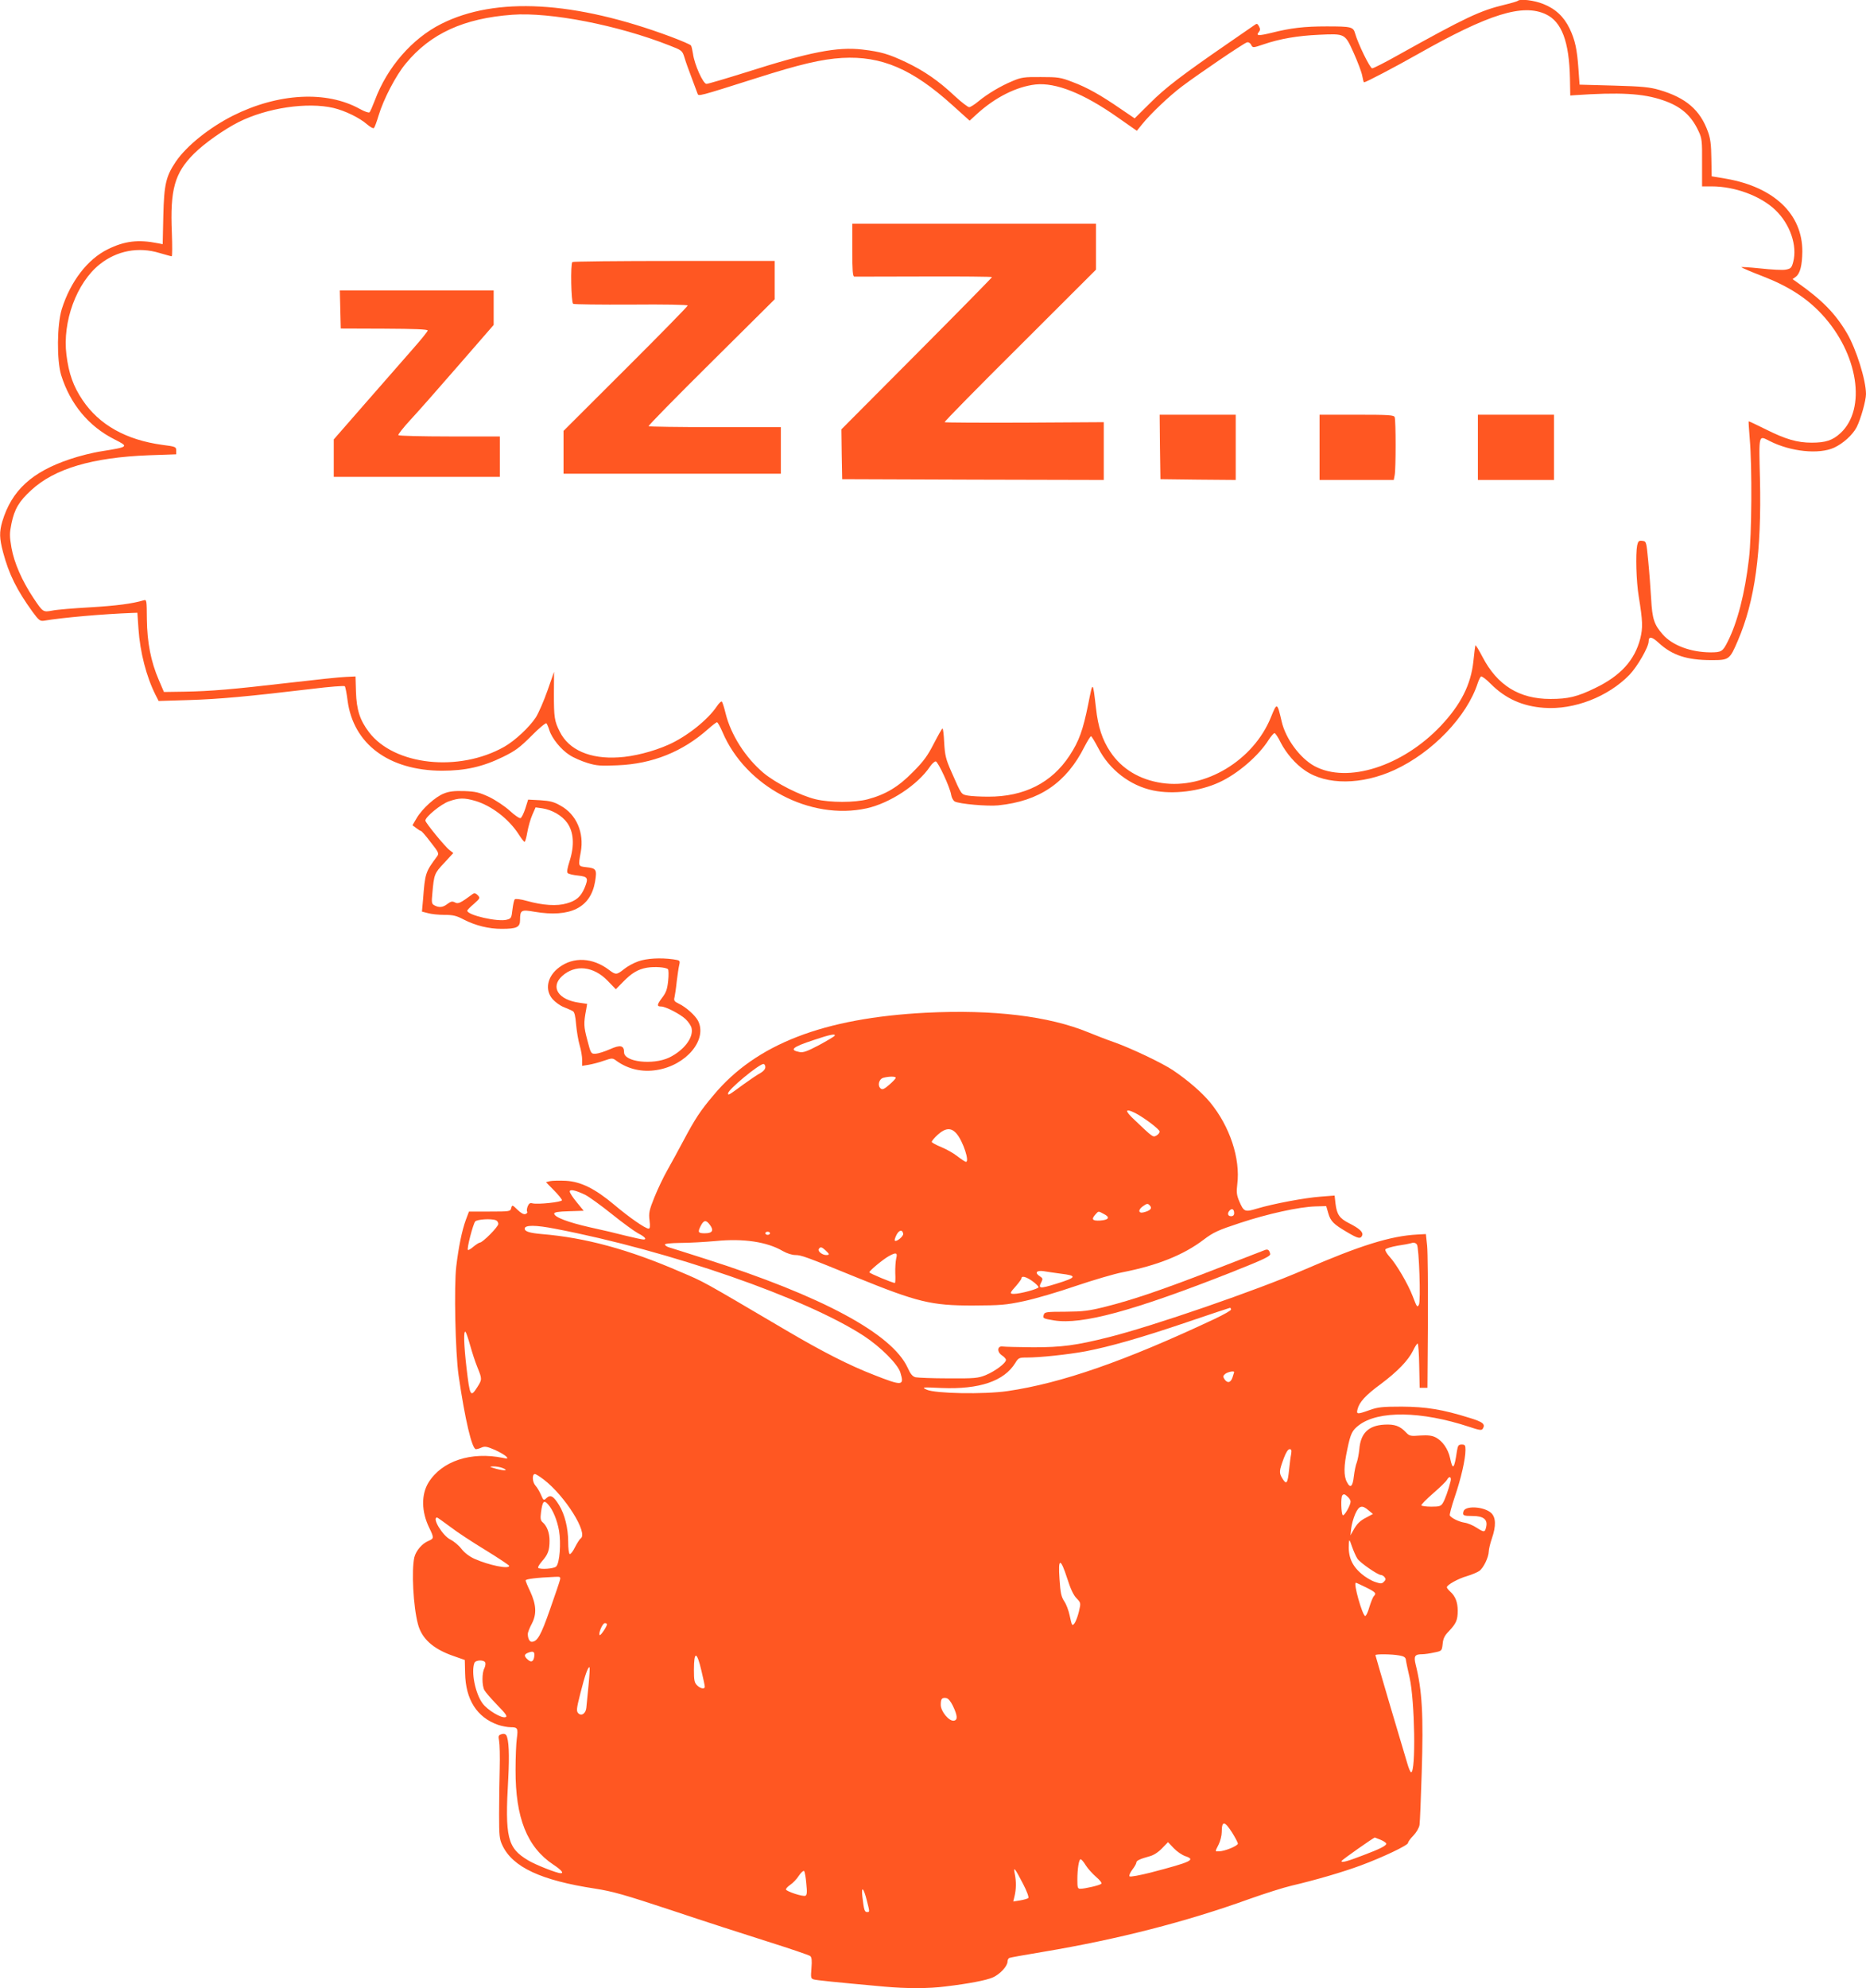
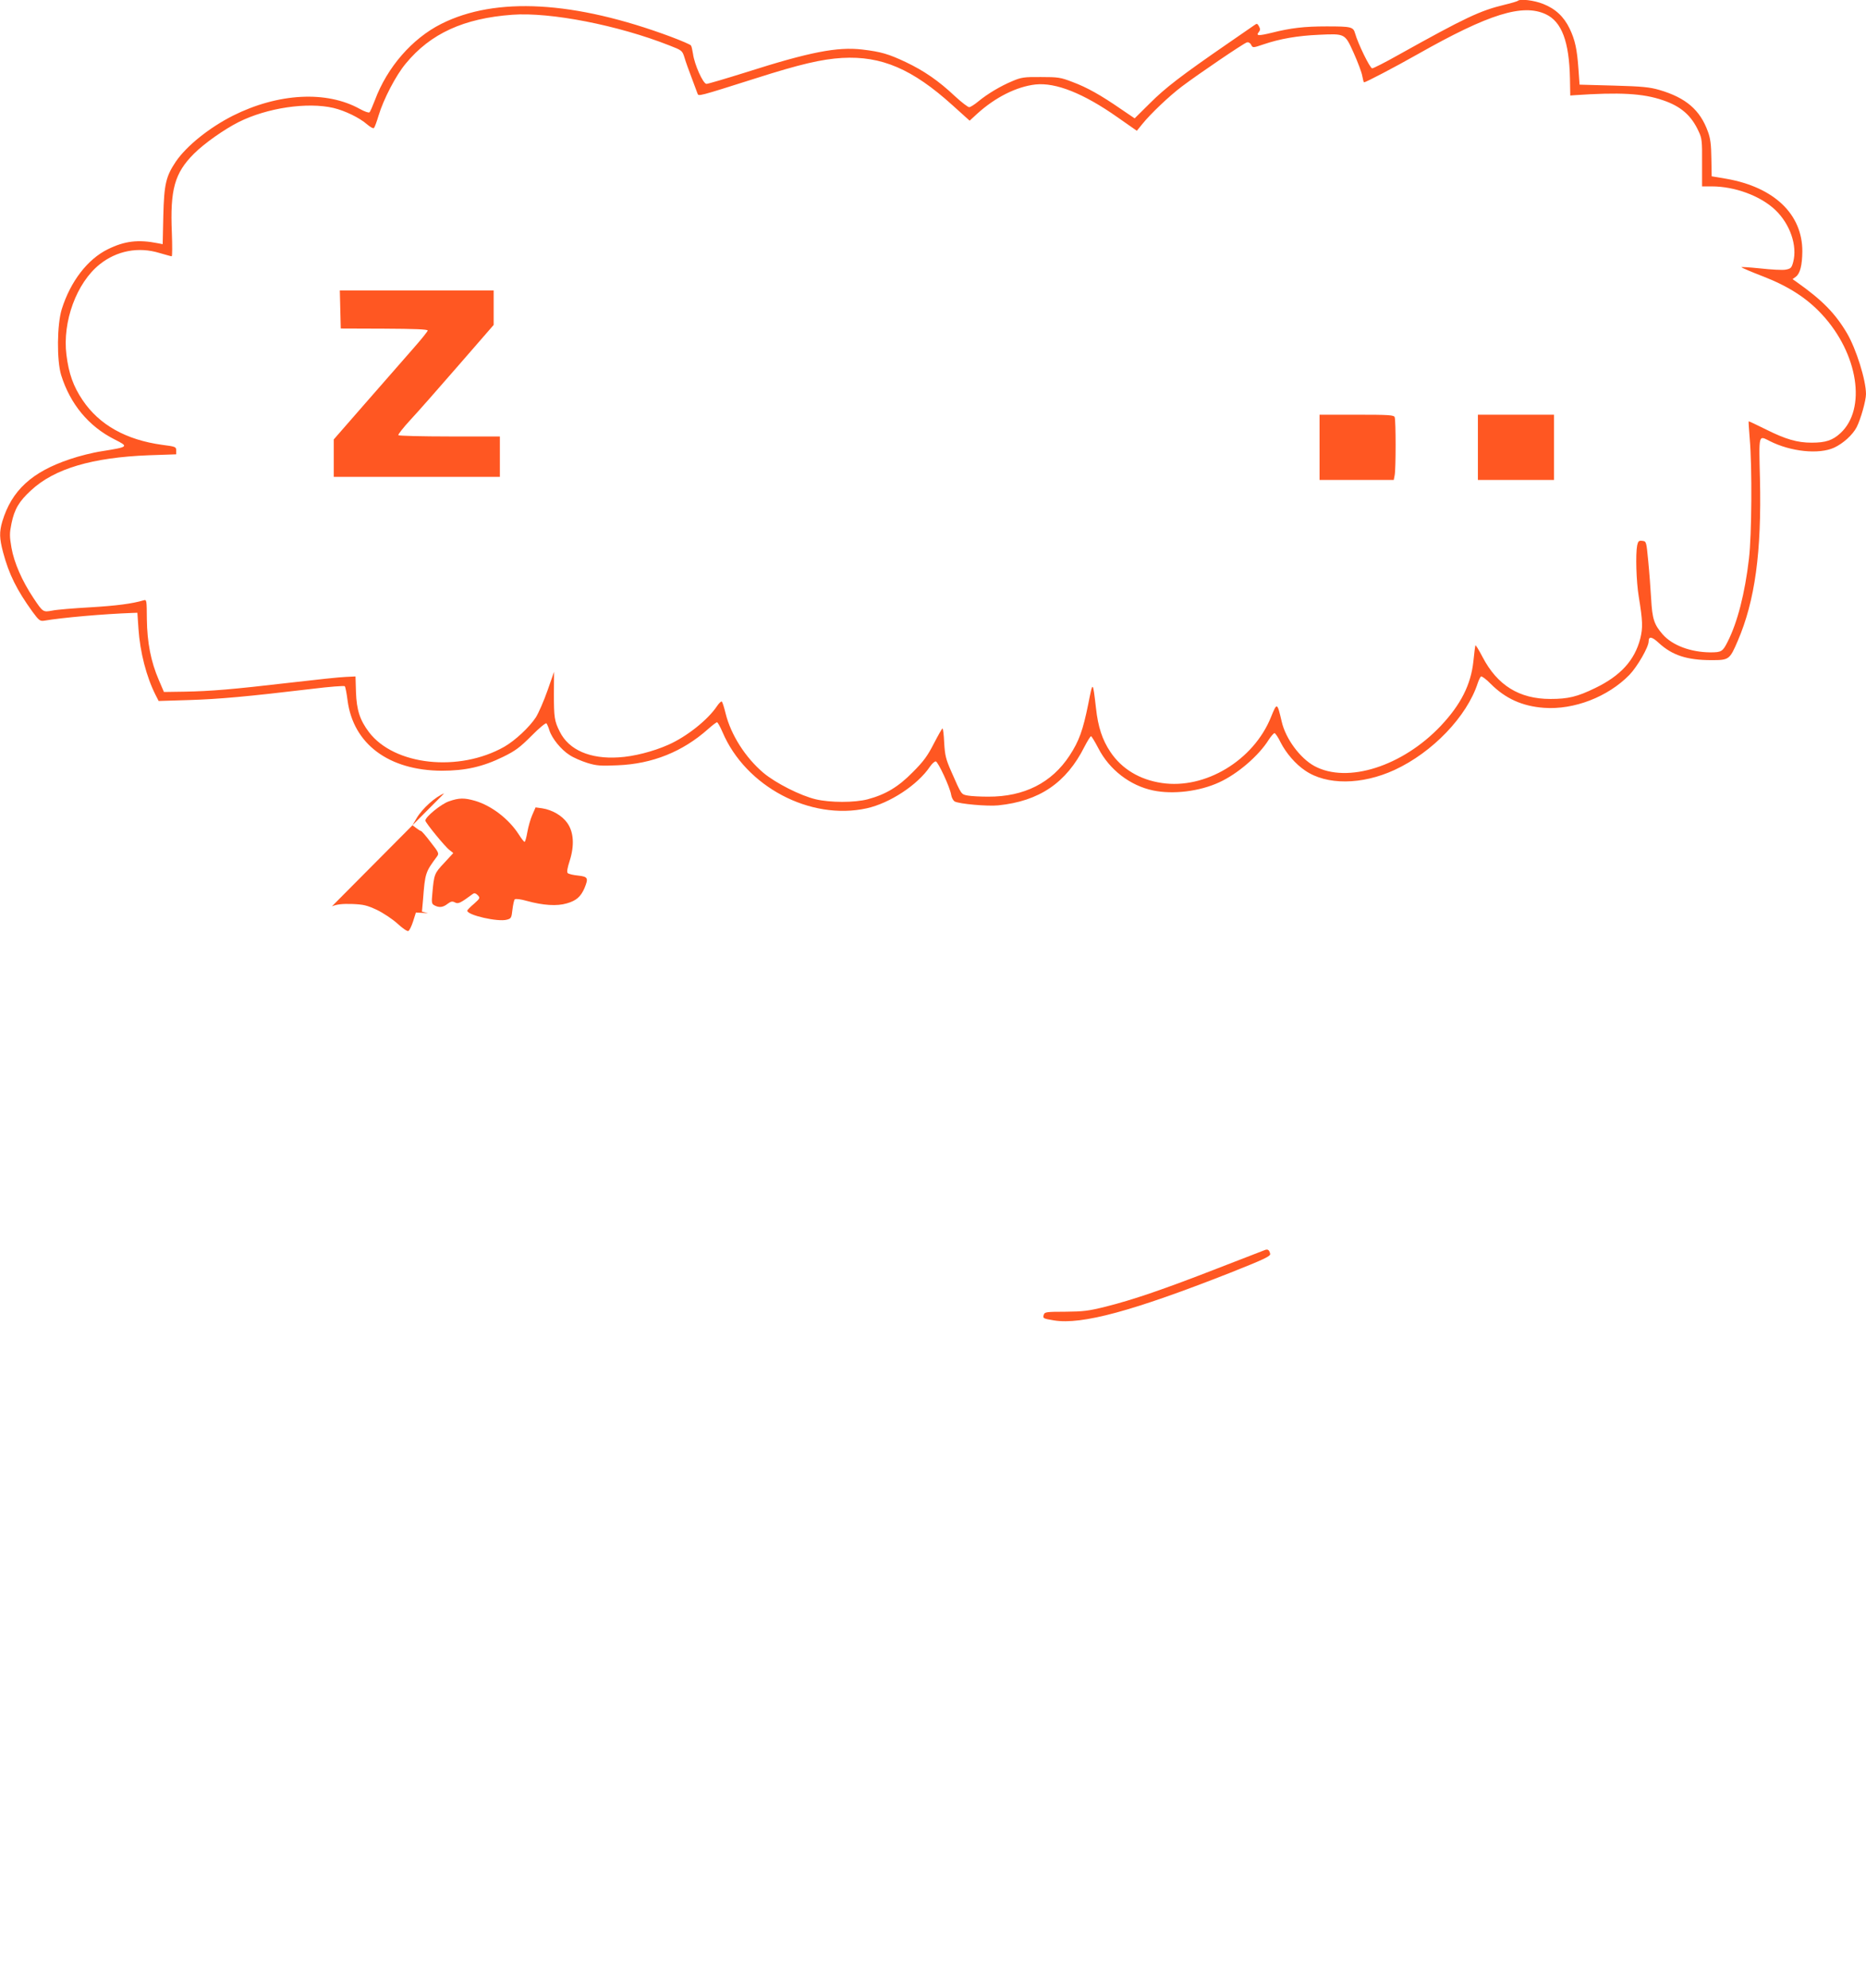
<svg xmlns="http://www.w3.org/2000/svg" version="1.0" width="1202pt" height="1280pt" viewBox="0 0 1202 1280" preserveAspectRatio="xMidYMid meet">
  <g transform="translate(0,1280) scale(0.1,-0.1)" fill="#ff5722" stroke="none">
    <path d="M9778 12795 c-3 -3 -41 -15 -84 -25 -162 -39 -254 -83 -685 -323 -85 -48 -162 -87 -170 -87 -14 0 -92 160 -110 225 -12 42 -24 45 -184 45 -144 0 -229 -10 -353 -41 -86 -21 -104 -20 -83 5 9 11 10 20 1 36 -10 19 -14 20 -30 8 -10 -7 -87 -60 -171 -118 -302 -208 -404 -287 -501 -384 l-99 -98 -87 59 c-132 91 -219 140 -313 175 -77 30 -94 32 -204 32 -107 1 -127 -2 -183 -26 -77 -32 -159 -81 -219 -130 -25 -21 -52 -38 -60 -38 -8 0 -50 32 -92 71 -104 98 -198 163 -316 219 -110 52 -160 67 -280 81 -161 19 -340 -16 -748 -146 -131 -41 -246 -75 -256 -75 -22 0 -78 125 -87 194 -4 24 -9 48 -13 53 -3 6 -62 31 -131 57 -619 230 -1127 259 -1478 82 -187 -94 -348 -279 -427 -491 -15 -39 -30 -74 -35 -78 -4 -5 -32 5 -61 21 -215 120 -527 103 -819 -43 -152 -77 -298 -194 -367 -295 -64 -95 -76 -146 -81 -349 l-4 -183 -31 6 c-126 25 -214 15 -323 -39 -130 -64 -240 -207 -296 -385 -31 -100 -33 -330 -4 -425 58 -186 177 -330 344 -414 93 -47 92 -48 -82 -76 -55 -8 -147 -31 -205 -51 -246 -82 -376 -202 -436 -401 -20 -69 -19 -108 5 -199 38 -142 88 -242 189 -382 42 -57 49 -62 76 -58 118 20 380 43 570 50 l30 1 7 -103 c10 -150 51 -309 110 -426 l20 -39 196 6 c192 6 372 22 792 72 112 14 207 21 211 17 4 -4 12 -45 18 -92 37 -280 265 -450 606 -452 152 0 264 25 395 89 80 39 109 61 184 136 48 49 92 85 96 80 4 -4 13 -25 19 -45 17 -53 76 -125 130 -159 25 -17 77 -39 115 -51 59 -18 85 -20 195 -15 223 9 418 87 582 233 27 24 53 44 58 44 4 0 20 -28 35 -63 149 -351 565 -571 929 -491 149 33 328 150 408 269 13 19 30 34 37 33 16 -4 92 -168 99 -215 3 -19 14 -38 23 -43 30 -16 211 -32 280 -25 265 27 439 145 556 378 19 37 38 67 42 67 4 0 25 -35 47 -77 71 -138 204 -241 353 -272 129 -27 299 -6 425 52 119 54 256 172 320 275 15 23 32 42 37 42 5 0 24 -27 40 -61 35 -68 95 -138 156 -179 138 -96 366 -94 577 3 245 113 467 345 536 559 7 21 17 40 21 43 5 3 34 -18 63 -48 95 -95 204 -144 343 -154 193 -14 411 70 550 212 51 53 124 179 124 216 0 34 21 31 65 -10 87 -80 182 -111 340 -111 113 0 117 3 169 124 111 258 154 571 143 1044 -7 292 -10 279 62 243 135 -69 318 -88 416 -43 58 27 119 82 145 132 26 51 60 171 60 213 0 90 -63 290 -122 391 -77 130 -160 214 -324 330 l-27 19 22 16 c27 21 40 74 41 162 1 240 -182 414 -489 468 l-95 16 -2 115 c-1 88 -6 129 -22 172 -50 140 -142 219 -313 269 -62 18 -111 23 -294 28 l-220 6 -7 99 c-9 129 -22 189 -57 262 -37 77 -92 128 -171 159 -58 23 -148 34 -162 20z m180 -87 c102 -48 150 -176 155 -413 l2 -110 25 2 c293 20 443 12 571 -32 116 -39 184 -98 231 -201 21 -44 23 -63 22 -201 l0 -153 62 0 c149 0 314 -61 409 -151 96 -91 144 -231 116 -336 -10 -38 -16 -43 -48 -49 -20 -4 -94 0 -165 8 -70 7 -125 11 -120 7 4 -4 67 -31 140 -59 165 -64 283 -141 379 -245 233 -252 288 -608 118 -764 -50 -46 -95 -61 -185 -61 -93 0 -168 22 -294 85 -60 30 -111 54 -112 52 -1 -1 2 -52 7 -112 16 -183 13 -622 -5 -772 -26 -223 -74 -410 -137 -534 -32 -64 -40 -69 -112 -69 -127 1 -244 45 -306 115 -56 64 -68 100 -75 230 -4 66 -12 176 -19 245 -12 124 -12 125 -38 128 -22 3 -27 -2 -33 -29 -11 -57 -6 -232 10 -329 26 -159 27 -201 10 -271 -36 -140 -127 -240 -291 -319 -115 -56 -174 -70 -288 -70 -201 0 -342 88 -437 270 -24 46 -45 80 -46 75 -2 -6 -8 -51 -13 -102 -16 -151 -81 -279 -210 -416 -246 -260 -601 -374 -814 -259 -92 50 -186 176 -211 287 -29 124 -30 124 -69 28 -112 -278 -423 -466 -703 -424 -143 21 -259 91 -332 201 -51 76 -79 160 -92 280 -21 179 -20 179 -50 27 -34 -168 -59 -238 -120 -331 -115 -176 -293 -266 -525 -265 -49 0 -108 3 -130 7 -44 8 -41 4 -106 152 -37 83 -42 107 -47 188 -2 50 -7 92 -11 92 -3 0 -28 -44 -56 -98 -40 -78 -65 -113 -135 -183 -93 -95 -175 -144 -291 -175 -84 -22 -241 -22 -334 0 -98 23 -258 104 -337 170 -116 98 -210 245 -244 383 -9 37 -20 72 -24 76 -4 4 -18 -9 -32 -30 -59 -88 -195 -196 -313 -248 -96 -43 -225 -76 -320 -81 -184 -12 -321 48 -379 165 -35 69 -38 93 -38 246 l1 140 -42 -120 c-23 -66 -57 -144 -75 -173 -42 -64 -134 -150 -204 -190 -292 -165 -708 -120 -871 94 -59 78 -80 143 -84 259 l-3 100 -62 -3 c-35 -1 -196 -18 -358 -37 -378 -44 -514 -55 -680 -58 l-134 -2 -33 77 c-51 118 -75 241 -77 391 -1 124 -1 128 -21 122 -75 -22 -175 -35 -344 -45 -106 -6 -216 -15 -244 -21 -60 -11 -60 -11 -121 80 -74 111 -125 228 -142 324 -13 75 -13 93 0 157 19 92 49 143 127 214 150 139 394 211 759 225 l175 6 0 25 c0 23 -4 25 -90 36 -234 32 -406 129 -513 288 -60 89 -89 171 -104 291 -27 214 65 464 214 583 110 88 250 115 386 73 39 -11 73 -21 78 -21 4 0 4 68 1 151 -12 279 18 385 142 509 67 67 195 157 288 204 184 92 443 130 611 91 75 -18 168 -63 217 -106 21 -18 40 -28 44 -23 5 5 18 41 30 81 31 103 111 258 175 334 159 193 373 291 686 314 245 18 681 -67 1013 -198 80 -31 82 -33 96 -77 7 -25 28 -83 46 -130 18 -47 35 -93 38 -102 7 -19 0 -21 376 98 285 91 424 123 556 131 253 14 452 -71 710 -304 l111 -100 49 45 c117 106 253 174 375 188 131 14 310 -57 530 -212 l123 -86 35 43 c53 66 174 181 255 242 106 80 399 279 419 284 9 3 21 -3 27 -15 11 -21 11 -21 82 3 103 35 217 55 354 61 171 8 168 9 225 -117 26 -58 51 -124 55 -147 4 -23 9 -42 12 -42 11 0 195 96 347 182 458 259 675 326 824 256z" />
-     <path d="M5490 11190 c0 -129 3 -170 13 -171 6 0 209 0 450 1 240 1 437 -1 437 -4 0 -3 -218 -225 -485 -493 l-485 -487 2 -161 3 -160 843 -3 842 -2 0 186 0 186 -510 -3 c-280 -1 -512 0 -515 3 -3 3 215 225 485 493 l490 489 0 148 0 148 -785 0 -785 0 0 -170z" />
-     <path d="M3687 11113 c-13 -12 -8 -261 5 -269 7 -4 175 -6 375 -5 213 2 363 -1 363 -6 0 -5 -180 -189 -400 -408 l-400 -399 0 -138 0 -138 700 0 700 0 0 150 0 150 -423 0 c-233 0 -426 3 -429 6 -4 3 178 188 403 411 l409 406 0 123 0 124 -648 0 c-357 0 -652 -3 -655 -7z" />
    <path d="M2192 10808 l3 -123 280 -1 c196 -1 280 -4 280 -12 0 -6 -43 -59 -96 -119 -52 -59 -188 -215 -302 -345 l-207 -237 0 -121 0 -120 535 0 535 0 0 130 0 130 -324 0 c-179 0 -327 4 -330 8 -3 5 32 49 77 98 46 49 185 207 310 351 l227 261 0 111 0 111 -495 0 -496 0 3 -122z" />
-     <path d="M7472 9923 l3 -208 243 -3 242 -2 0 210 0 210 -245 0 -245 0 2 -207z" />
    <path d="M8500 9920 l0 -210 239 0 239 0 6 31 c8 40 8 352 0 373 -5 14 -36 16 -245 16 l-239 0 0 -210z" />
    <path d="M9520 9920 l0 -210 245 0 245 0 0 210 0 210 -245 0 -245 0 0 -210z" />
-     <path d="M2861 7692 c-56 -21 -141 -98 -177 -159 l-27 -46 24 -18 c13 -10 27 -19 31 -19 4 0 32 -32 62 -72 53 -67 55 -73 41 -92 -75 -101 -77 -107 -90 -278 l-7 -77 39 -10 c21 -6 68 -11 105 -11 55 0 78 -5 125 -30 76 -39 161 -60 244 -60 97 0 119 10 119 57 0 64 7 68 93 53 230 -39 361 26 390 193 13 79 9 87 -57 94 -52 6 -52 5 -35 97 23 125 -28 243 -130 299 -43 25 -69 31 -131 35 l-78 4 -18 -57 c-10 -31 -24 -60 -31 -62 -7 -3 -39 19 -70 48 -32 29 -91 68 -132 88 -65 30 -86 35 -160 38 -63 2 -98 -2 -130 -15z m200 -48 c105 -31 216 -116 280 -215 17 -27 34 -49 38 -49 4 0 12 28 18 63 6 34 20 84 32 111 l21 48 43 -6 c64 -10 128 -47 161 -94 42 -59 47 -145 16 -243 -15 -47 -20 -73 -13 -80 6 -6 36 -13 67 -16 63 -7 68 -15 41 -81 -24 -55 -53 -81 -114 -98 -63 -19 -153 -13 -258 16 -38 11 -72 15 -77 10 -5 -5 -11 -34 -15 -66 -6 -53 -8 -58 -36 -65 -57 -16 -255 29 -255 58 0 4 19 24 43 44 40 36 41 38 24 56 -12 12 -21 15 -31 8 -81 -60 -95 -66 -115 -55 -18 9 -26 7 -48 -9 -29 -23 -54 -26 -84 -10 -18 9 -20 17 -14 77 11 124 13 129 76 196 l59 64 -24 19 c-28 20 -156 177 -156 190 0 24 102 107 152 124 66 23 99 23 169 3z" />
-     <path d="M4112 6611 c-29 -10 -70 -32 -92 -50 -47 -38 -54 -38 -96 -6 -105 80 -229 87 -322 17 -77 -57 -95 -145 -42 -205 16 -18 48 -42 72 -51 24 -10 50 -21 58 -26 10 -5 17 -31 21 -86 4 -43 14 -104 23 -134 9 -30 16 -72 16 -93 l0 -39 43 7 c23 4 67 15 97 26 53 18 56 18 80 0 76 -55 166 -75 260 -60 191 30 329 196 266 318 -19 35 -77 87 -123 109 -29 14 -34 20 -28 42 3 14 10 59 14 100 5 41 12 89 16 106 7 31 6 31 -40 38 -83 11 -168 6 -223 -13z m191 -51 c4 -4 5 -37 1 -75 -6 -55 -13 -75 -40 -110 -33 -44 -34 -55 -5 -55 29 0 125 -50 158 -82 18 -17 35 -43 38 -58 13 -61 -50 -143 -145 -189 -105 -49 -290 -28 -290 34 0 45 -24 50 -91 20 -34 -15 -75 -28 -92 -29 -30 -1 -31 0 -54 89 -23 86 -24 107 -7 196 l6 36 -48 7 c-138 18 -191 101 -113 172 85 77 202 64 294 -31 l52 -54 44 45 c58 60 99 84 157 94 49 8 121 3 135 -10z" />
-     <path d="M5965 6280 c-659 -34 -1095 -202 -1368 -530 -85 -100 -119 -152 -192 -289 -34 -64 -82 -152 -107 -196 -25 -44 -62 -122 -83 -174 -33 -82 -37 -101 -31 -148 5 -39 3 -53 -6 -53 -21 0 -126 73 -223 155 -122 102 -212 147 -309 153 -41 2 -87 1 -102 -2 l-27 -7 51 -52 c29 -29 52 -58 52 -64 0 -12 -156 -29 -191 -20 -15 4 -22 -1 -30 -20 -5 -13 -7 -29 -3 -34 3 -5 -2 -12 -11 -15 -11 -4 -28 5 -51 27 -34 33 -35 33 -41 11 -5 -21 -9 -22 -138 -22 l-134 0 -20 -53 c-25 -68 -47 -175 -62 -301 -15 -128 -6 -553 15 -701 41 -282 86 -475 112 -475 7 0 24 5 37 11 21 9 35 6 86 -16 33 -15 66 -35 73 -43 11 -13 9 -15 -22 -8 -206 42 -394 -20 -480 -159 -47 -77 -46 -187 5 -291 31 -64 31 -69 -4 -84 -42 -17 -81 -63 -92 -106 -19 -83 -7 -316 23 -429 24 -94 97 -160 225 -205 l77 -27 2 -84 c3 -171 76 -286 213 -334 24 -8 61 -15 81 -15 45 0 48 -7 39 -74 -4 -28 -8 -118 -8 -201 -1 -308 74 -497 244 -610 50 -33 69 -55 47 -55 -25 0 -164 55 -210 83 -134 80 -150 146 -128 528 8 153 4 250 -13 278 -6 8 -16 11 -31 6 -19 -6 -21 -11 -15 -43 4 -21 6 -100 4 -177 -2 -77 -4 -210 -4 -295 0 -137 2 -160 21 -200 66 -141 249 -226 597 -279 115 -18 189 -39 494 -140 197 -66 475 -156 618 -201 143 -45 266 -87 274 -93 10 -9 12 -28 8 -78 -5 -63 -4 -67 16 -73 20 -5 121 -16 453 -46 142 -13 287 -13 394 1 152 18 264 40 305 58 46 20 95 73 95 102 0 11 6 22 13 24 6 3 104 20 217 39 479 80 923 194 1330 341 96 34 218 73 270 85 154 36 332 88 445 130 141 52 305 130 305 145 0 7 15 28 34 47 20 21 37 50 40 69 3 19 9 169 14 334 12 375 3 532 -39 699 -13 54 -6 66 43 66 15 0 49 5 76 11 49 10 50 10 55 55 3 35 13 55 40 82 47 50 57 72 57 132 0 55 -15 94 -49 124 -12 11 -21 23 -21 27 0 15 73 56 130 72 30 9 66 24 79 33 27 19 60 88 61 125 0 14 9 52 20 84 28 81 26 135 -4 164 -45 42 -169 50 -179 10 -7 -26 0 -29 59 -29 69 0 97 -22 88 -67 -8 -40 -13 -40 -63 -8 -21 14 -56 29 -77 32 -37 6 -82 28 -95 46 -3 4 11 58 32 120 41 120 69 244 69 302 0 30 -3 35 -24 35 -21 0 -25 -6 -31 -42 -17 -116 -27 -127 -44 -46 -13 60 -49 111 -93 134 -24 12 -49 15 -99 12 -63 -5 -70 -3 -91 19 -40 43 -75 55 -142 51 -102 -6 -152 -56 -160 -160 -3 -29 -10 -66 -16 -83 -7 -16 -15 -57 -19 -89 -7 -68 -23 -81 -45 -37 -21 39 -20 105 3 211 21 101 31 121 74 154 125 96 402 92 711 -10 65 -22 80 -24 87 -13 19 30 3 44 -86 71 -173 54 -278 71 -435 72 -125 0 -154 -3 -207 -22 -81 -29 -87 -28 -78 6 11 45 52 90 149 161 107 80 177 152 208 215 12 25 25 46 30 46 4 0 9 -64 10 -142 l3 -143 25 0 25 0 3 420 c1 231 -1 454 -5 495 l-8 75 -55 -3 c-173 -9 -370 -71 -730 -227 -301 -131 -974 -363 -1258 -434 -211 -53 -303 -65 -487 -65 -93 1 -181 3 -195 5 -36 6 -40 -34 -6 -57 14 -9 26 -22 26 -29 0 -21 -70 -73 -130 -98 -50 -20 -71 -22 -240 -21 -102 0 -197 4 -212 7 -20 5 -33 21 -51 61 -100 219 -552 462 -1302 701 -115 37 -221 70 -234 74 -14 4 -26 12 -28 18 -2 6 33 10 99 11 57 0 159 6 227 12 180 18 332 -5 433 -64 26 -15 60 -26 81 -26 38 0 69 -11 392 -143 396 -161 484 -182 750 -182 180 1 213 3 330 28 72 15 222 59 335 98 113 38 248 78 301 88 224 44 393 111 524 211 61 46 91 60 231 106 181 60 383 104 487 107 l70 2 13 -45 c15 -53 35 -72 122 -123 71 -42 87 -45 97 -20 7 21 -18 44 -87 79 -59 30 -77 56 -85 124 l-6 53 -90 -7 c-98 -7 -303 -45 -410 -77 -79 -24 -85 -21 -115 49 -16 38 -18 58 -12 107 21 166 -48 374 -175 528 -53 64 -143 142 -238 206 -64 44 -272 143 -377 180 -47 16 -123 46 -170 65 -253 104 -612 148 -1045 126z m-589 -149 c-4 -5 -49 -32 -101 -60 -76 -40 -101 -49 -125 -44 -68 13 -46 32 91 77 106 36 145 43 135 27z m-446 -201 c0 -13 -12 -27 -31 -38 -18 -9 -66 -42 -108 -72 -98 -72 -101 -74 -101 -59 0 24 198 188 228 189 6 0 12 -9 12 -20z m840 -69 c0 -5 -19 -25 -42 -45 -32 -28 -44 -33 -55 -24 -22 18 -12 61 17 69 37 10 80 10 80 0z m1543 -227 c58 -30 157 -105 157 -119 0 -8 -9 -19 -21 -26 -23 -12 -22 -12 -141 101 -65 60 -63 78 5 44z m-1150 -134 c41 -49 84 -180 59 -180 -5 0 -29 16 -55 36 -25 20 -72 46 -104 59 -32 13 -59 28 -61 33 -1 5 15 25 38 46 51 46 88 48 123 6z m-2394 -392 c24 -12 102 -68 173 -125 71 -57 147 -112 168 -123 44 -22 59 -40 35 -40 -9 0 -60 11 -113 24 -53 14 -159 39 -234 55 -140 32 -228 65 -228 88 0 9 27 13 95 15 l95 3 -45 55 c-25 30 -45 61 -45 69 0 16 36 9 99 -21z m3640 -72 c14 -16 -1 -31 -42 -41 -34 -9 -38 16 -5 39 27 19 32 20 47 2z m541 -47 c0 -12 -7 -19 -20 -19 -22 0 -26 20 -8 38 15 15 28 6 28 -19z m-839 -5 c42 -21 32 -38 -24 -42 -51 -3 -59 8 -30 40 20 22 17 22 54 2z m-3917 -40 c9 -3 16 -14 16 -24 0 -18 -101 -120 -119 -120 -5 0 -24 -12 -41 -26 -17 -15 -33 -24 -36 -21 -8 8 33 166 47 183 12 14 103 20 133 8z m1379 -30 c27 -36 16 -54 -33 -54 -44 0 -47 7 -25 50 19 36 34 37 58 4z m-996 -25 c736 -141 1614 -446 1988 -690 108 -71 219 -182 235 -236 26 -86 13 -87 -170 -15 -158 61 -333 150 -567 288 -556 327 -521 308 -683 377 -330 143 -610 219 -890 242 -80 7 -110 17 -110 35 0 24 70 24 197 -1z m2241 -32 c3 -16 -44 -55 -54 -44 -3 3 2 19 11 37 17 32 38 36 43 7z m-858 3 c0 -5 -7 -10 -15 -10 -8 0 -15 5 -15 10 0 6 7 10 15 10 8 0 15 -4 15 -10z m4167 -72 c14 -17 26 -369 13 -388 -11 -18 -12 -18 -40 55 -30 79 -107 209 -148 253 -18 20 -31 41 -28 48 2 6 38 17 78 24 40 6 78 13 83 15 20 7 33 5 42 -7z m-3809 -38 c27 -25 27 -30 4 -30 -26 0 -56 25 -48 38 10 17 19 15 44 -8z m455 -52 c-4 -18 -7 -61 -6 -95 2 -35 0 -63 -2 -63 -15 0 -165 62 -165 69 0 10 88 83 124 103 48 27 59 24 49 -14z m1060 -98 c108 -13 104 -24 -29 -65 -110 -34 -119 -32 -94 15 8 16 6 22 -10 32 -37 23 -25 41 23 34 23 -4 73 -11 110 -16z m-184 -47 c22 -16 40 -33 41 -40 0 -11 -118 -43 -159 -43 -28 0 -27 6 14 51 19 22 35 44 35 49 0 18 29 11 69 -17z m1281 -184 c0 -6 -48 -33 -107 -61 -579 -272 -985 -413 -1333 -464 -152 -22 -466 -16 -520 9 -34 16 -32 17 95 11 244 -10 403 44 475 161 20 33 25 35 73 35 85 0 265 19 379 40 157 30 361 88 658 189 146 50 268 90 273 91 4 0 7 -5 7 -11z m-4901 -232 c12 -43 32 -105 46 -139 31 -76 31 -79 0 -128 -44 -69 -48 -61 -70 125 -17 147 -20 244 -6 230 5 -6 18 -45 30 -88z m4921 -171 c0 -1 -5 -17 -11 -35 -12 -35 -34 -38 -53 -8 -9 15 -7 21 8 33 18 12 56 20 56 10z m367 -528 c-4 -18 -9 -62 -13 -98 -9 -91 -17 -102 -43 -59 -23 37 -22 48 10 134 13 34 26 55 36 55 12 0 14 -7 10 -32z m-5080 -89 c43 -17 14 -20 -42 -5 -44 13 -46 14 -18 15 17 1 44 -4 60 -10z m265 -74 c138 -105 290 -348 238 -380 -6 -4 -22 -29 -36 -56 -13 -27 -29 -47 -34 -44 -6 3 -10 39 -10 78 0 89 -22 177 -58 236 -36 59 -55 70 -81 47 -19 -18 -20 -17 -36 20 -9 21 -25 48 -36 60 -20 22 -23 74 -3 74 6 0 31 -16 56 -35z m5842 -12 c-13 -53 -36 -118 -50 -140 -12 -20 -23 -23 -74 -23 -32 0 -61 4 -64 8 -3 4 31 39 76 78 44 38 84 77 89 87 15 27 30 20 23 -10z m-662 -100 c10 -9 18 -22 18 -30 0 -24 -40 -94 -50 -88 -11 7 -14 118 -3 128 9 10 15 9 35 -10z m-5150 -50 c30 -34 57 -100 69 -167 14 -81 4 -209 -18 -231 -14 -15 -103 -21 -116 -9 -4 4 7 22 24 42 39 44 49 71 49 133 0 52 -17 95 -45 119 -13 11 -15 24 -10 64 10 73 19 81 47 49z m5284 -37 l28 -23 -39 -21 c-44 -22 -64 -41 -89 -87 l-17 -30 5 45 c3 25 14 66 26 93 24 54 44 60 86 23z m-5918 -104 c42 -33 146 -101 230 -152 83 -51 152 -97 152 -101 0 -23 -131 4 -223 45 -32 14 -65 39 -85 65 -18 23 -50 49 -70 59 -50 23 -122 142 -86 142 2 0 39 -26 82 -58z m5846 -207 c17 -26 131 -105 152 -105 6 0 17 -6 23 -14 9 -11 8 -17 -4 -29 -14 -14 -20 -14 -59 -1 -24 8 -62 31 -85 51 -64 54 -88 112 -82 198 2 27 4 25 20 -22 10 -28 25 -63 35 -78z m-1869 -128 c20 -64 40 -107 59 -126 29 -30 29 -31 16 -86 -14 -57 -34 -95 -44 -84 -3 3 -10 30 -16 60 -6 29 -21 70 -34 89 -20 30 -25 55 -31 144 -10 138 6 139 50 3z m-3268 -9 c-3 -13 -32 -99 -65 -192 -57 -164 -81 -206 -117 -206 -14 0 -25 22 -25 50 0 11 12 41 26 67 32 61 29 122 -11 208 -16 33 -29 65 -29 70 -1 9 71 18 188 23 35 2 38 0 33 -20z m5193 -48 c62 -31 68 -38 49 -57 -5 -5 -18 -37 -28 -69 -9 -33 -21 -58 -27 -58 -18 3 -78 214 -60 214 4 0 33 -14 66 -30z m-4890 -237 c0 -14 -41 -75 -47 -70 -10 10 18 77 33 77 8 0 14 -3 14 -7z m-468 -204 c-4 -36 -19 -45 -42 -24 -26 23 -25 34 3 45 31 12 42 7 39 -21z m5572 3 c29 -5 40 -12 42 -27 1 -11 12 -63 24 -115 34 -151 41 -610 10 -610 -5 0 -16 26 -25 58 -9 31 -59 199 -111 373 -51 174 -94 320 -94 323 0 8 105 7 154 -2z m-4495 -101 c12 -49 21 -94 21 -100 0 -18 -28 -13 -50 9 -17 17 -20 33 -20 98 0 126 19 123 49 -7z m-1393 55 c3 -8 0 -24 -6 -37 -16 -29 -16 -109 0 -140 7 -13 44 -56 83 -96 56 -57 67 -74 54 -78 -25 -10 -117 45 -149 89 -47 65 -74 202 -52 260 8 20 63 21 70 2z m665 -148 c-6 -62 -12 -126 -14 -142 -3 -37 -31 -57 -52 -36 -13 14 -12 28 14 130 29 115 50 174 59 165 2 -2 -1 -55 -7 -117z m2347 -130 c31 -65 32 -92 6 -96 -31 -4 -84 60 -84 102 0 39 7 48 35 44 13 -2 28 -20 43 -50z m1798 -815 c20 -32 37 -64 38 -72 1 -14 -82 -49 -121 -50 -28 -1 -27 -4 -3 44 11 22 20 58 20 80 0 74 18 73 66 -2z m958 -48 c20 -8 36 -20 36 -25 0 -13 -44 -35 -148 -74 -103 -40 -145 -51 -140 -37 2 7 204 149 214 151 1 0 18 -7 38 -15z m-1259 -105 c70 -23 40 -37 -220 -105 -71 -18 -134 -30 -139 -25 -4 5 3 23 18 43 14 18 26 39 26 46 0 12 23 23 85 40 25 6 56 26 80 51 l39 40 37 -39 c21 -22 54 -44 74 -51z m-641 -59 c13 -21 44 -55 67 -75 25 -21 39 -40 33 -44 -10 -10 -106 -32 -135 -32 -17 0 -19 7 -19 58 0 71 10 132 21 132 5 0 20 -17 33 -39z m-404 -119 c25 -48 39 -87 34 -92 -5 -4 -29 -11 -53 -15 l-44 -7 8 33 c11 45 12 95 2 144 -11 53 0 39 53 -63z m-1396 0 c6 -55 4 -73 -6 -77 -17 -7 -120 27 -125 40 -1 6 11 19 27 30 17 11 42 37 56 59 14 21 29 34 34 30 4 -5 11 -42 14 -82z m390 -108 c19 -75 19 -74 1 -74 -16 0 -20 15 -30 100 -8 71 8 57 29 -26z" />
+     <path d="M2861 7692 c-56 -21 -141 -98 -177 -159 l-27 -46 24 -18 c13 -10 27 -19 31 -19 4 0 32 -32 62 -72 53 -67 55 -73 41 -92 -75 -101 -77 -107 -90 -278 l-7 -77 39 -10 l-78 4 -18 -57 c-10 -31 -24 -60 -31 -62 -7 -3 -39 19 -70 48 -32 29 -91 68 -132 88 -65 30 -86 35 -160 38 -63 2 -98 -2 -130 -15z m200 -48 c105 -31 216 -116 280 -215 17 -27 34 -49 38 -49 4 0 12 28 18 63 6 34 20 84 32 111 l21 48 43 -6 c64 -10 128 -47 161 -94 42 -59 47 -145 16 -243 -15 -47 -20 -73 -13 -80 6 -6 36 -13 67 -16 63 -7 68 -15 41 -81 -24 -55 -53 -81 -114 -98 -63 -19 -153 -13 -258 16 -38 11 -72 15 -77 10 -5 -5 -11 -34 -15 -66 -6 -53 -8 -58 -36 -65 -57 -16 -255 29 -255 58 0 4 19 24 43 44 40 36 41 38 24 56 -12 12 -21 15 -31 8 -81 -60 -95 -66 -115 -55 -18 9 -26 7 -48 -9 -29 -23 -54 -26 -84 -10 -18 9 -20 17 -14 77 11 124 13 129 76 196 l59 64 -24 19 c-28 20 -156 177 -156 190 0 24 102 107 152 124 66 23 99 23 169 3z" />
    <path d="M8150 4753 c-8 -3 -145 -56 -305 -118 -344 -134 -546 -203 -721 -247 -112 -28 -146 -32 -262 -33 -119 0 -133 -2 -138 -18 -8 -25 -6 -26 66 -38 179 -29 509 61 1130 305 222 88 264 108 262 123 -5 24 -14 32 -32 26z" />
  </g>
</svg>